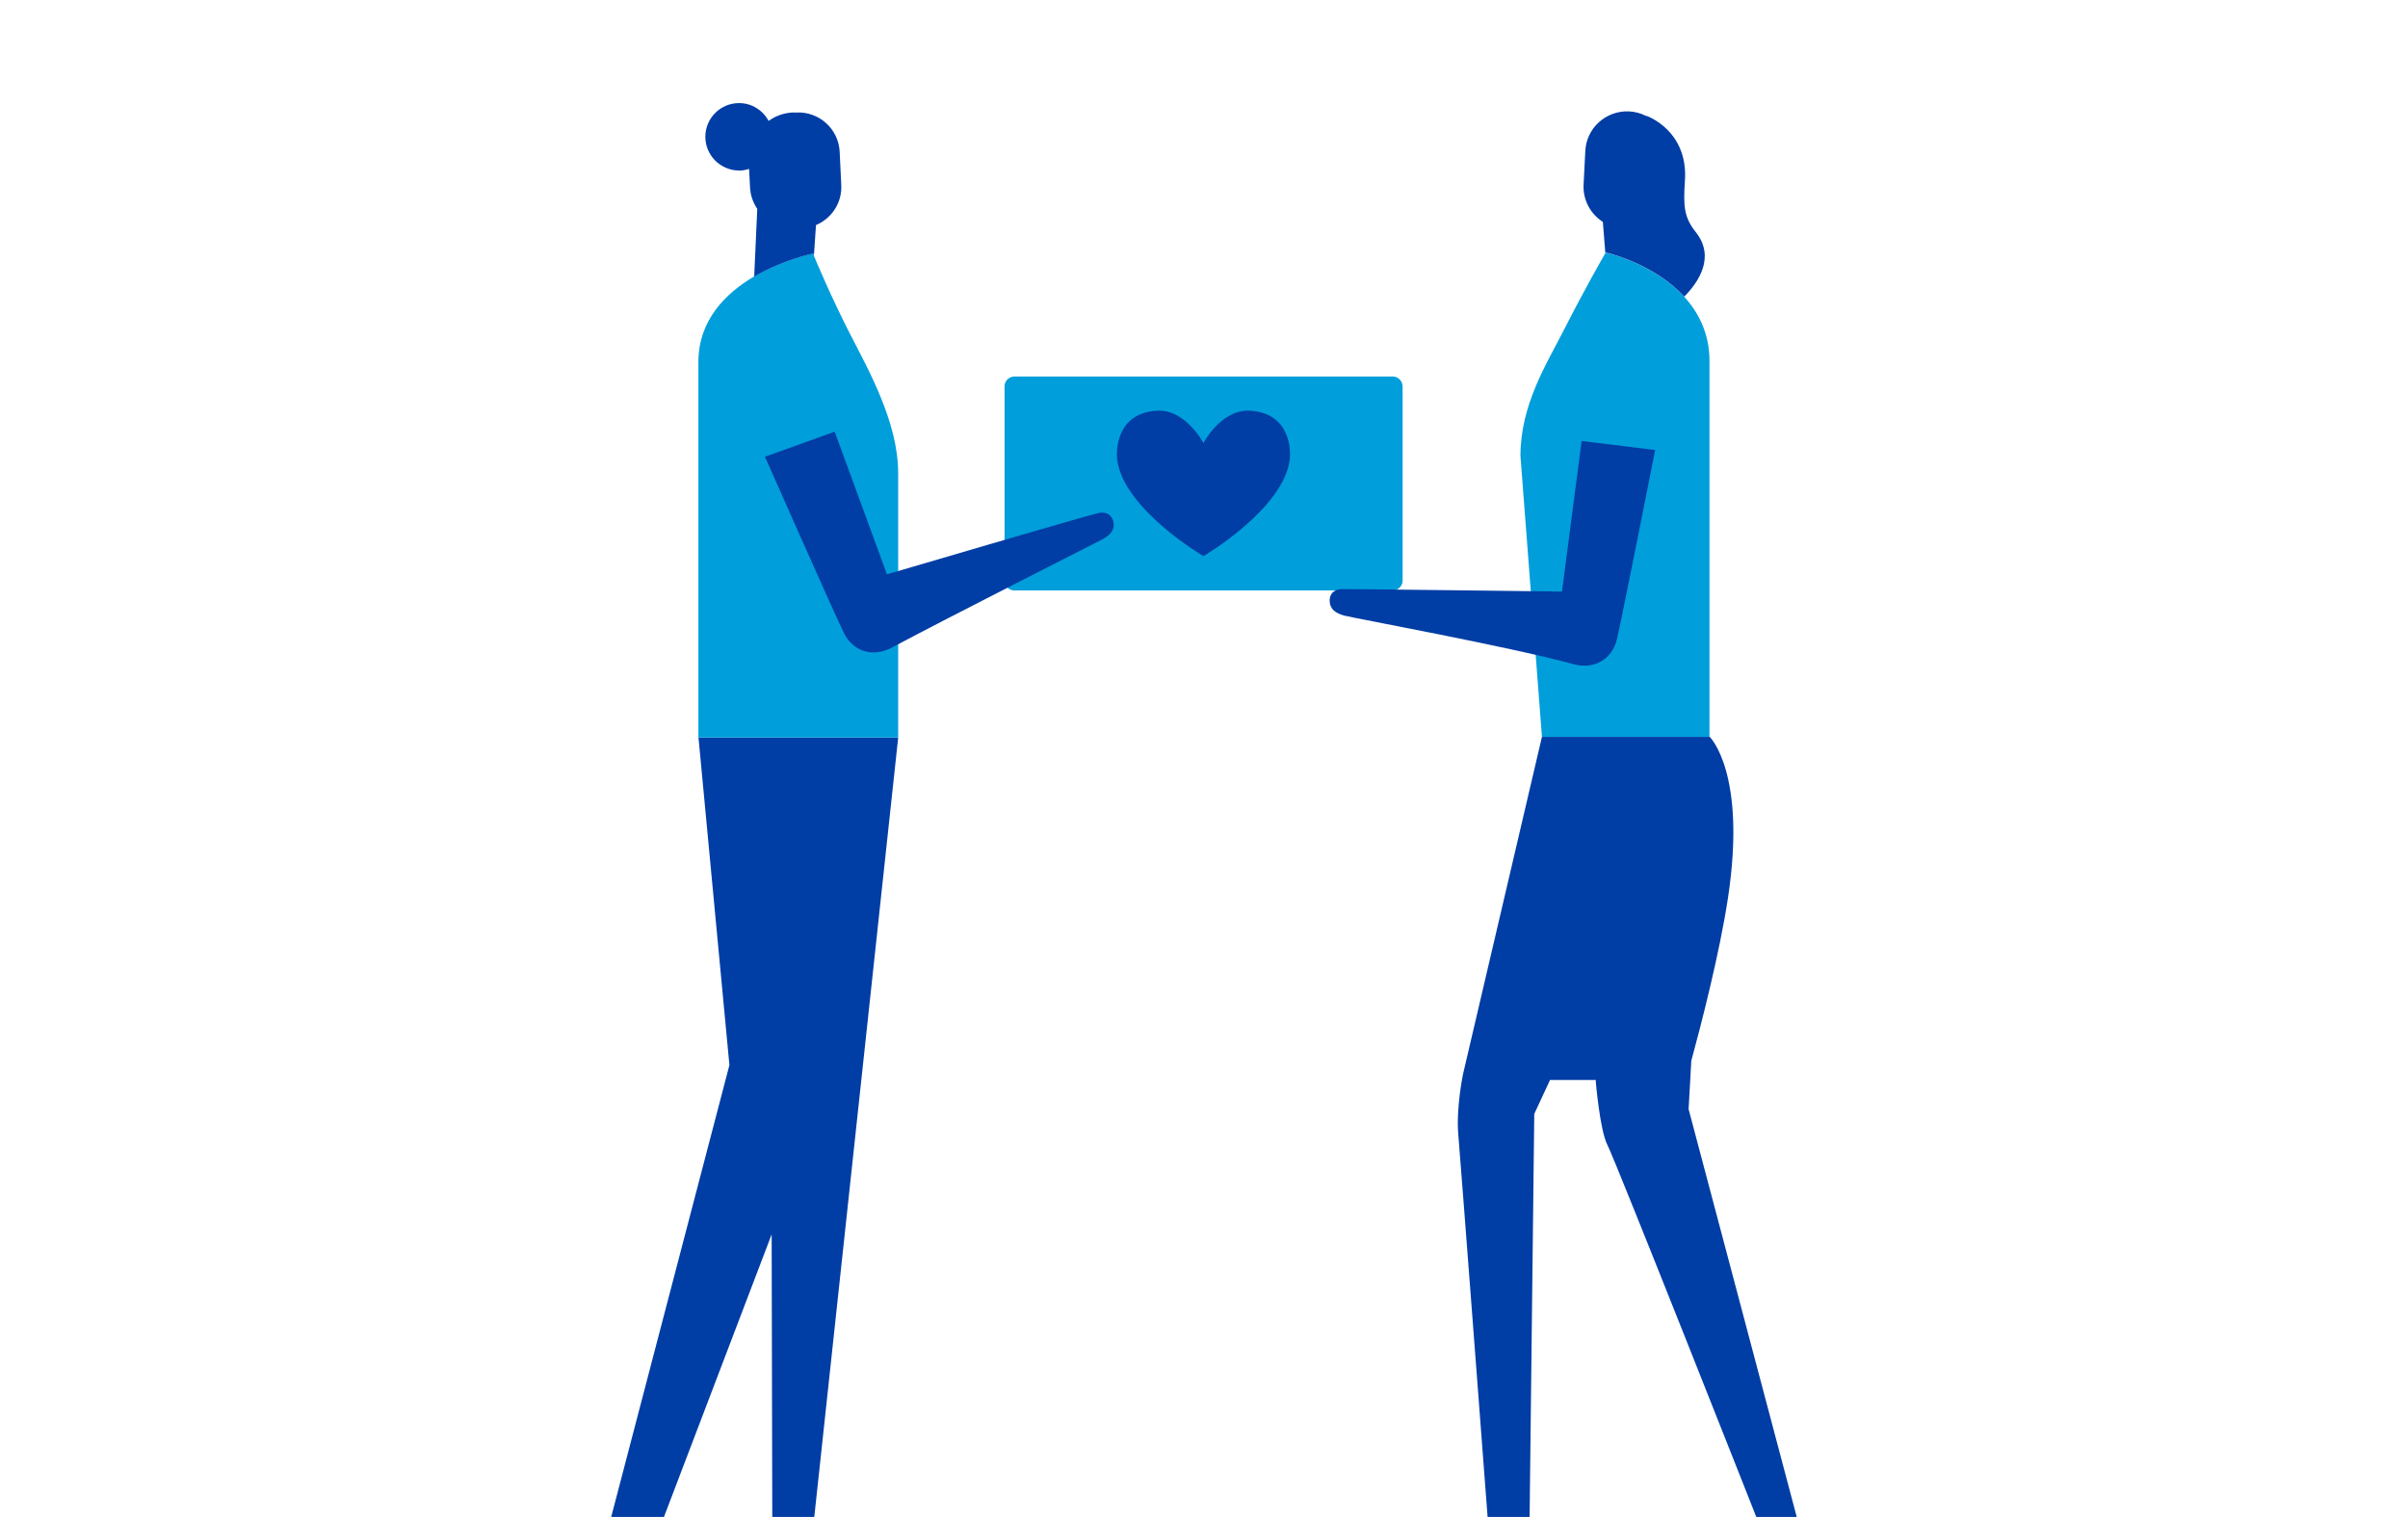
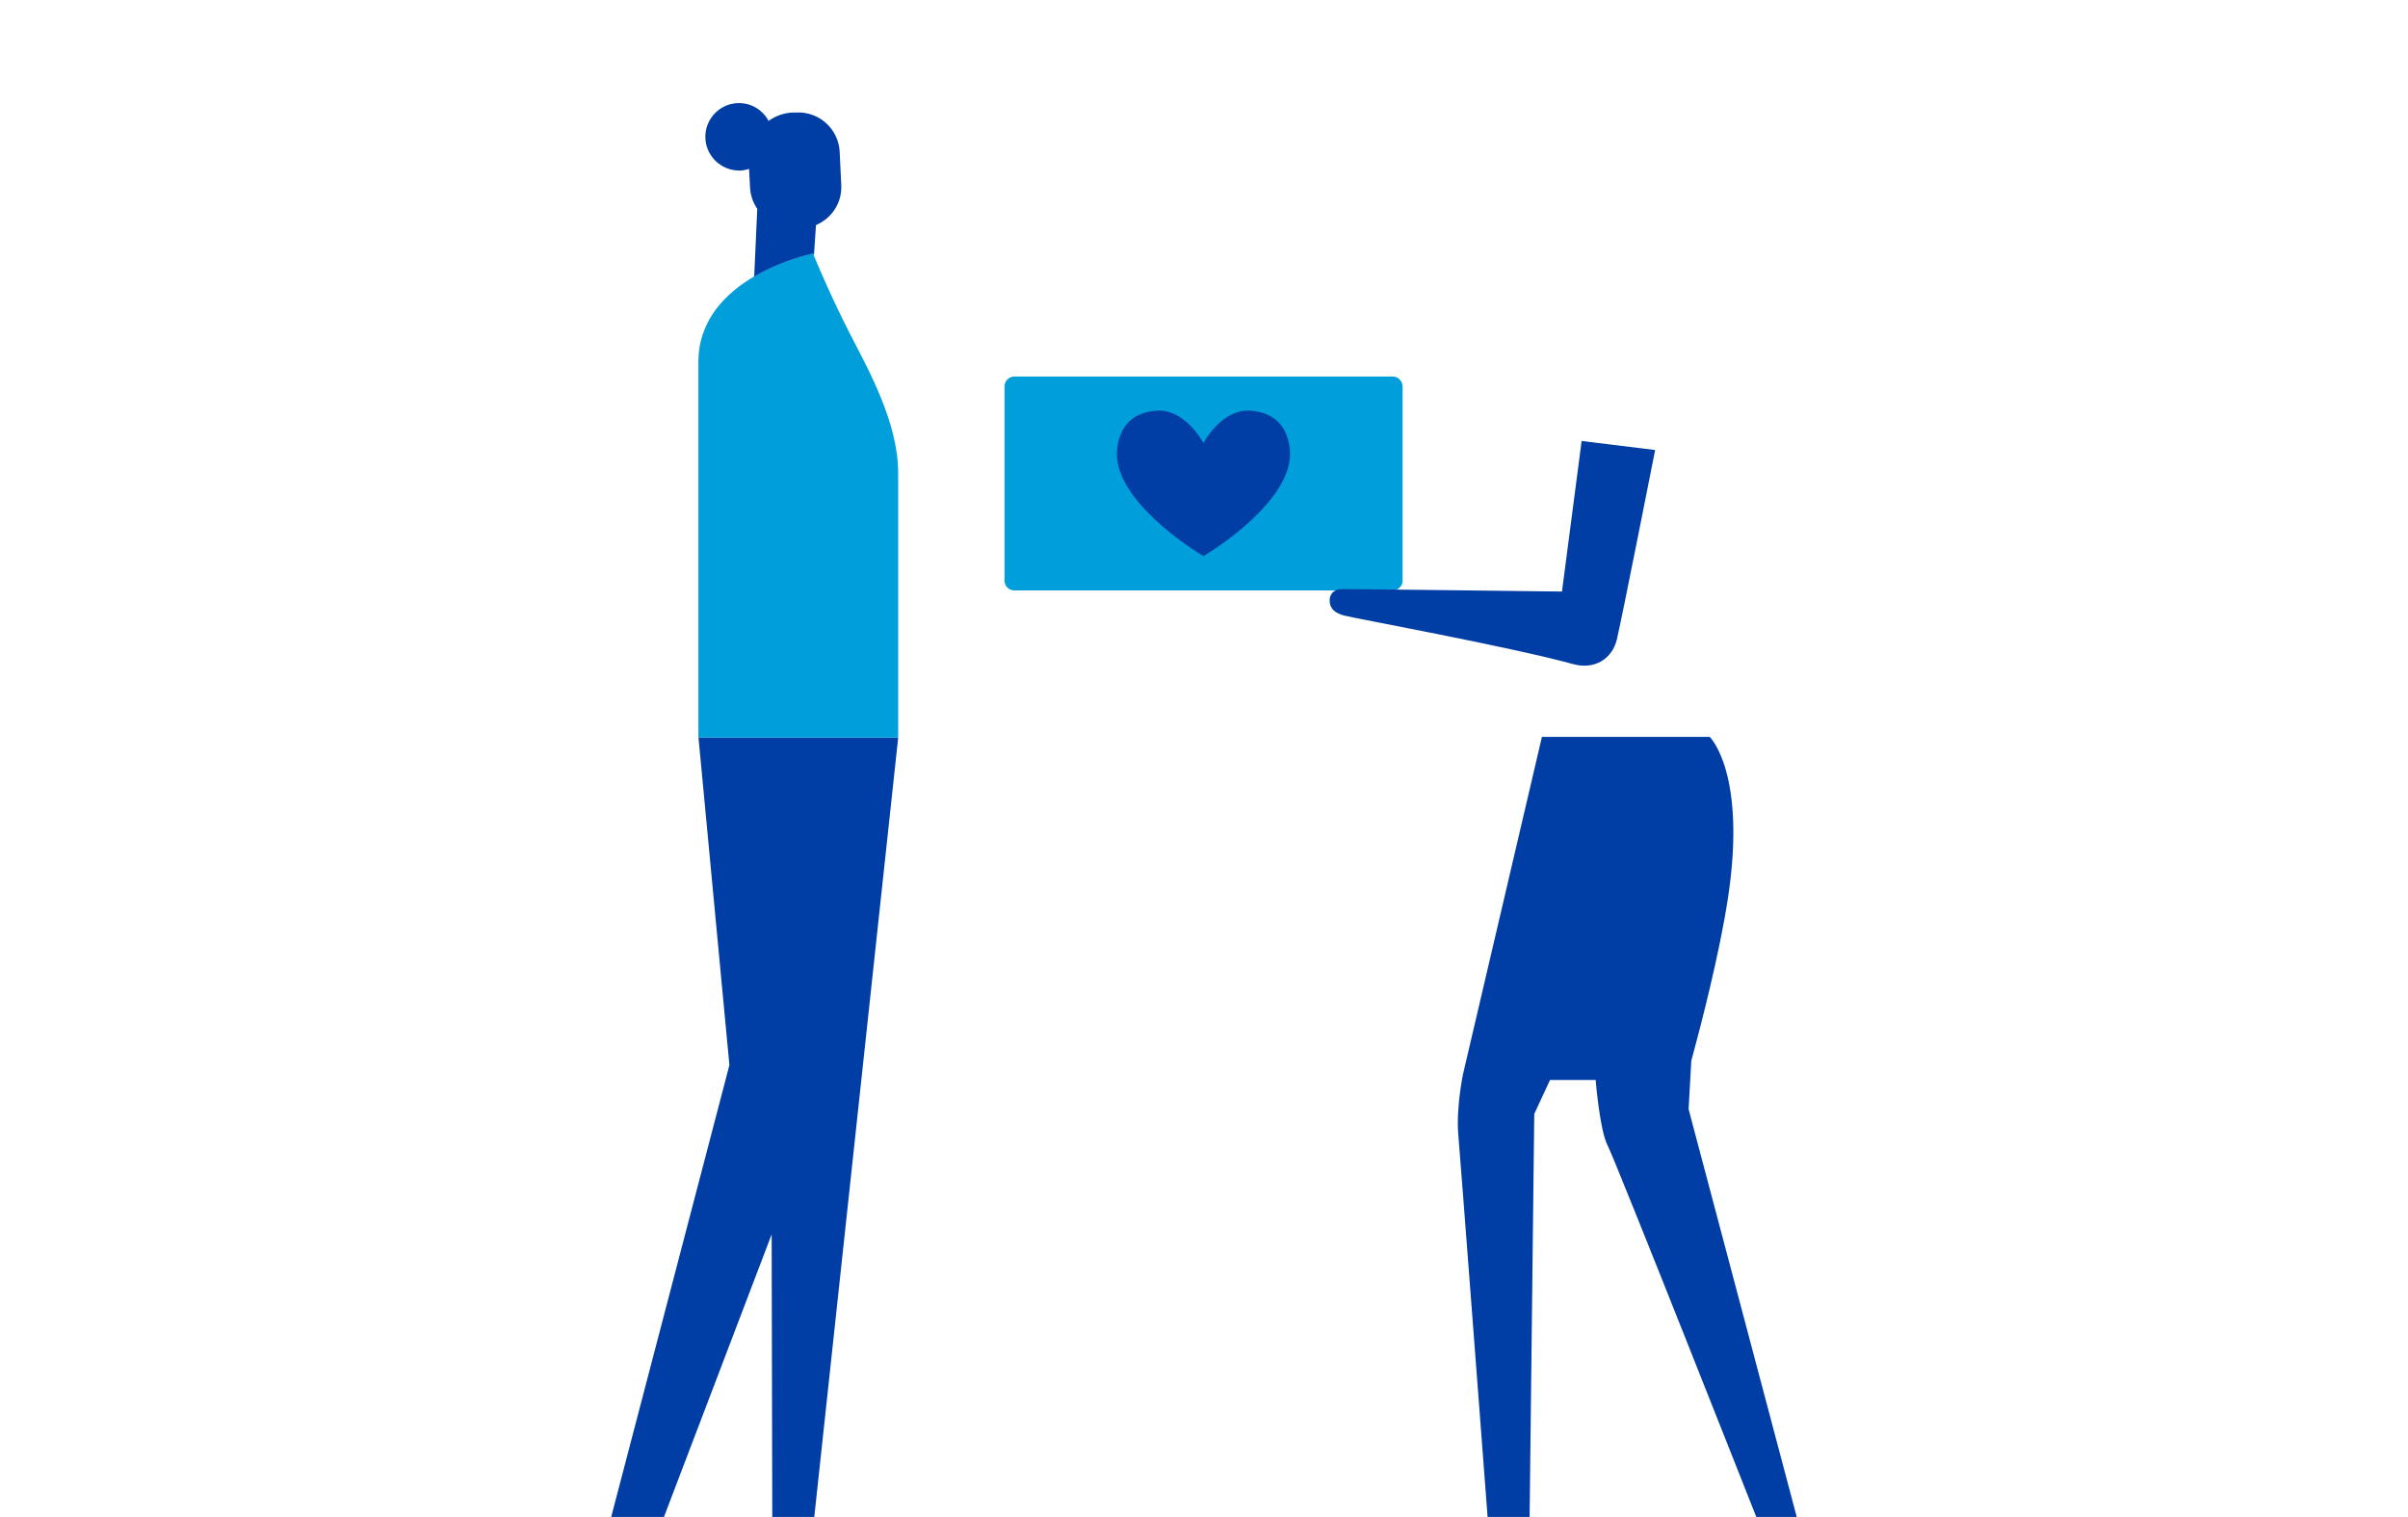
<svg xmlns="http://www.w3.org/2000/svg" width="327" height="206" viewBox="0 0 327 206" fill="none">
  <g clip-path="url(#clip0_707_551)">
    <path d="M190.455 52.44C190.455 52.324 190.455 52.224 190.405 52.125C190.405 52.125 190.405 52.092 190.405 52.075C190.372 51.975 190.339 51.893 190.289 51.81C190.289 51.793 190.273 51.776 190.256 51.76C190.256 51.76 190.239 51.727 190.223 51.727C190.173 51.66 190.14 51.594 190.09 51.544C190.074 51.528 190.057 51.511 190.024 51.495C190.007 51.495 189.991 51.461 189.974 51.445C189.941 51.428 189.924 51.395 189.891 51.379C189.858 51.362 189.841 51.329 189.808 51.312C189.775 51.296 189.742 51.279 189.709 51.262C189.692 51.262 189.676 51.262 189.659 51.246C189.642 51.246 189.626 51.246 189.609 51.229C189.593 51.229 189.559 51.213 189.543 51.196C189.41 51.163 189.294 51.13 189.162 51.13H137.739C137.606 51.13 137.474 51.163 137.358 51.196C137.341 51.196 137.308 51.213 137.291 51.229C137.275 51.229 137.258 51.229 137.242 51.246C137.225 51.246 137.208 51.246 137.192 51.262C137.159 51.262 137.125 51.279 137.092 51.312C137.059 51.329 137.043 51.362 137.009 51.379C136.976 51.412 136.926 51.428 136.893 51.461C136.893 51.461 136.877 51.461 136.86 51.478C136.844 51.495 136.81 51.511 136.794 51.528C136.761 51.561 136.727 51.611 136.711 51.644C136.678 51.677 136.661 51.71 136.628 51.743C136.628 51.743 136.611 51.776 136.595 51.793C136.545 51.876 136.512 51.959 136.479 52.058C136.479 52.058 136.479 52.092 136.462 52.108C136.429 52.224 136.412 52.34 136.412 52.456V78.857C136.412 78.857 136.412 78.857 136.412 78.873C136.412 78.99 136.412 79.089 136.462 79.189C136.462 79.189 136.462 79.222 136.462 79.238C136.495 79.338 136.528 79.421 136.578 79.504C136.578 79.52 136.595 79.537 136.611 79.553C136.611 79.57 136.645 79.603 136.661 79.62C136.694 79.669 136.744 79.736 136.777 79.785C136.794 79.802 136.81 79.819 136.844 79.835C136.844 79.835 136.877 79.852 136.893 79.868C136.926 79.901 136.96 79.918 136.993 79.935C137.026 79.951 137.043 79.984 137.076 80.001C137.109 80.018 137.142 80.034 137.175 80.051C137.192 80.051 137.208 80.051 137.225 80.067C137.242 80.067 137.258 80.067 137.275 80.084C137.291 80.084 137.324 80.1 137.341 80.117C137.474 80.15 137.59 80.183 137.722 80.183H189.145C189.278 80.183 189.41 80.15 189.526 80.117C189.543 80.117 189.576 80.1 189.593 80.084C189.609 80.084 189.626 80.084 189.642 80.067C189.659 80.067 189.676 80.067 189.692 80.051C189.725 80.051 189.758 80.034 189.792 80.001C189.825 79.984 189.841 79.951 189.875 79.935C189.908 79.901 189.957 79.885 189.991 79.852C189.991 79.852 190.007 79.852 190.024 79.835C190.04 79.819 190.074 79.802 190.09 79.785C190.123 79.752 190.156 79.703 190.173 79.669C190.206 79.636 190.223 79.603 190.256 79.57C190.256 79.57 190.273 79.537 190.289 79.52C190.339 79.437 190.372 79.354 190.405 79.255C190.405 79.255 190.405 79.222 190.422 79.222C190.455 79.106 190.472 78.99 190.472 78.873V52.473C190.472 52.473 190.472 52.473 190.472 52.456L190.455 52.44Z" fill="#009EDB" />
    <path d="M115.502 45.491C112.782 40.152 110.975 35.807 110.51 34.696C110.444 34.513 110.394 34.414 110.394 34.414C110.394 34.414 106.365 35.227 102.402 37.548C98.588 39.787 94.84 43.452 94.84 49.156C94.84 55.474 94.84 100.166 94.84 100.166H121.969V76.353V64.23C121.969 57.315 117.857 50.102 115.502 45.475V45.491Z" fill="#009EDB" />
    <path d="M99.052 144.642L83 206H90.164L104.789 167.627L104.872 206H110.577L121.969 100.183H94.856L99.052 144.642Z" fill="#003DA5" />
    <path d="M100.329 23.171C100.81 23.171 101.274 23.071 101.722 22.938L101.854 25.459C101.904 26.537 102.269 27.515 102.833 28.361L102.418 37.565C106.381 35.227 110.411 34.431 110.411 34.431C110.411 34.431 110.444 34.53 110.527 34.712L110.809 30.567C112.915 29.671 114.358 27.565 114.242 25.144L114.026 20.617C113.877 17.516 111.24 15.128 108.139 15.277C108.089 15.277 108.056 15.277 108.006 15.293C107.874 15.293 107.758 15.26 107.625 15.277C106.398 15.343 105.287 15.758 104.375 16.421C103.596 14.978 102.103 14 100.362 14C97.825 14 95.785 16.056 95.785 18.577C95.785 21.098 97.841 23.154 100.362 23.154L100.329 23.171Z" fill="#003DA5" />
-     <path d="M151.121 70.648C150.972 70.118 150.425 69.404 149.148 69.67C147.689 69.985 120.443 77.995 120.443 77.995L113.346 58.625L103.877 62.025C103.877 62.025 113.429 83.633 114.623 86.004C115.8 88.376 118.437 89.371 121.14 87.928C129 83.732 148.418 73.915 149.678 73.252C151.469 72.306 151.32 71.278 151.138 70.648H151.121Z" fill="#003DA5" />
-     <path d="M232.144 49.04C232.144 45.309 230.684 42.457 228.711 40.301C224.532 35.724 218.048 34.298 218.048 34.298C218.048 34.298 218.032 34.331 217.999 34.381C217.667 34.961 215.229 39.19 212.311 44.928C209.956 49.538 206.474 55.01 206.474 61.925L209.392 100.067H232.144C232.144 100.067 232.144 55.375 232.144 49.057V49.04Z" fill="#009EDB" />
-     <path d="M217.667 30.152L217.999 34.364L218.048 34.281C218.048 34.281 224.549 35.724 228.711 40.284C230.684 38.294 232.956 34.895 230.286 31.528C228.711 29.538 228.562 28.079 228.81 24.514C229.258 17.731 223.653 15.758 223.653 15.758L223.487 15.725C222.807 15.376 222.045 15.177 221.232 15.128C218.098 14.978 215.428 17.383 215.279 20.517L215.047 25.094C214.947 27.2 216.009 29.074 217.667 30.135V30.152Z" fill="#003DA5" />
    <path d="M229.308 150.596L229.673 144.062C230.933 139.435 233.52 129.485 234.664 121.874C237.218 104.942 232.177 100.067 232.177 100.067H209.392L198.663 145.919C198.663 145.919 197.718 150.496 198.033 154.078C198.365 157.892 202.013 206.017 202.013 206.017H207.717L208.348 151.276L210.487 146.665H216.705V146.881C216.705 146.881 217.252 153.498 218.297 155.521C219.557 158.025 238.511 206.033 238.511 206.033H244L229.308 150.629V150.596Z" fill="#003DA5" />
    <path d="M219.557 86.867C220.187 84.296 224.764 61.113 224.764 61.113L214.782 59.886L212.112 80.333C212.112 80.333 183.772 79.984 182.28 80.001C180.986 80.001 180.605 80.83 180.572 81.377C180.539 82.041 180.622 83.085 182.562 83.6C183.938 83.964 205.031 87.828 213.621 90.183C216.589 90.996 218.927 89.437 219.557 86.867Z" fill="#003DA5" />
    <path d="M169.727 55.773C165.83 55.557 163.425 60.168 163.425 60.168C163.425 60.168 161.004 55.557 157.124 55.773C151.552 56.088 151.585 61.262 151.702 62.34C152.481 69.106 163.425 75.524 163.425 75.524C163.425 75.524 174.37 69.106 175.149 62.34C175.282 61.262 175.299 56.088 169.727 55.773Z" fill="#003DA5" />
  </g>
  <defs>
    <clipPath id="clip0_707_551">
      <rect width="161" height="192" fill="white" transform="translate(83 14)" />
    </clipPath>
  </defs>
</svg>